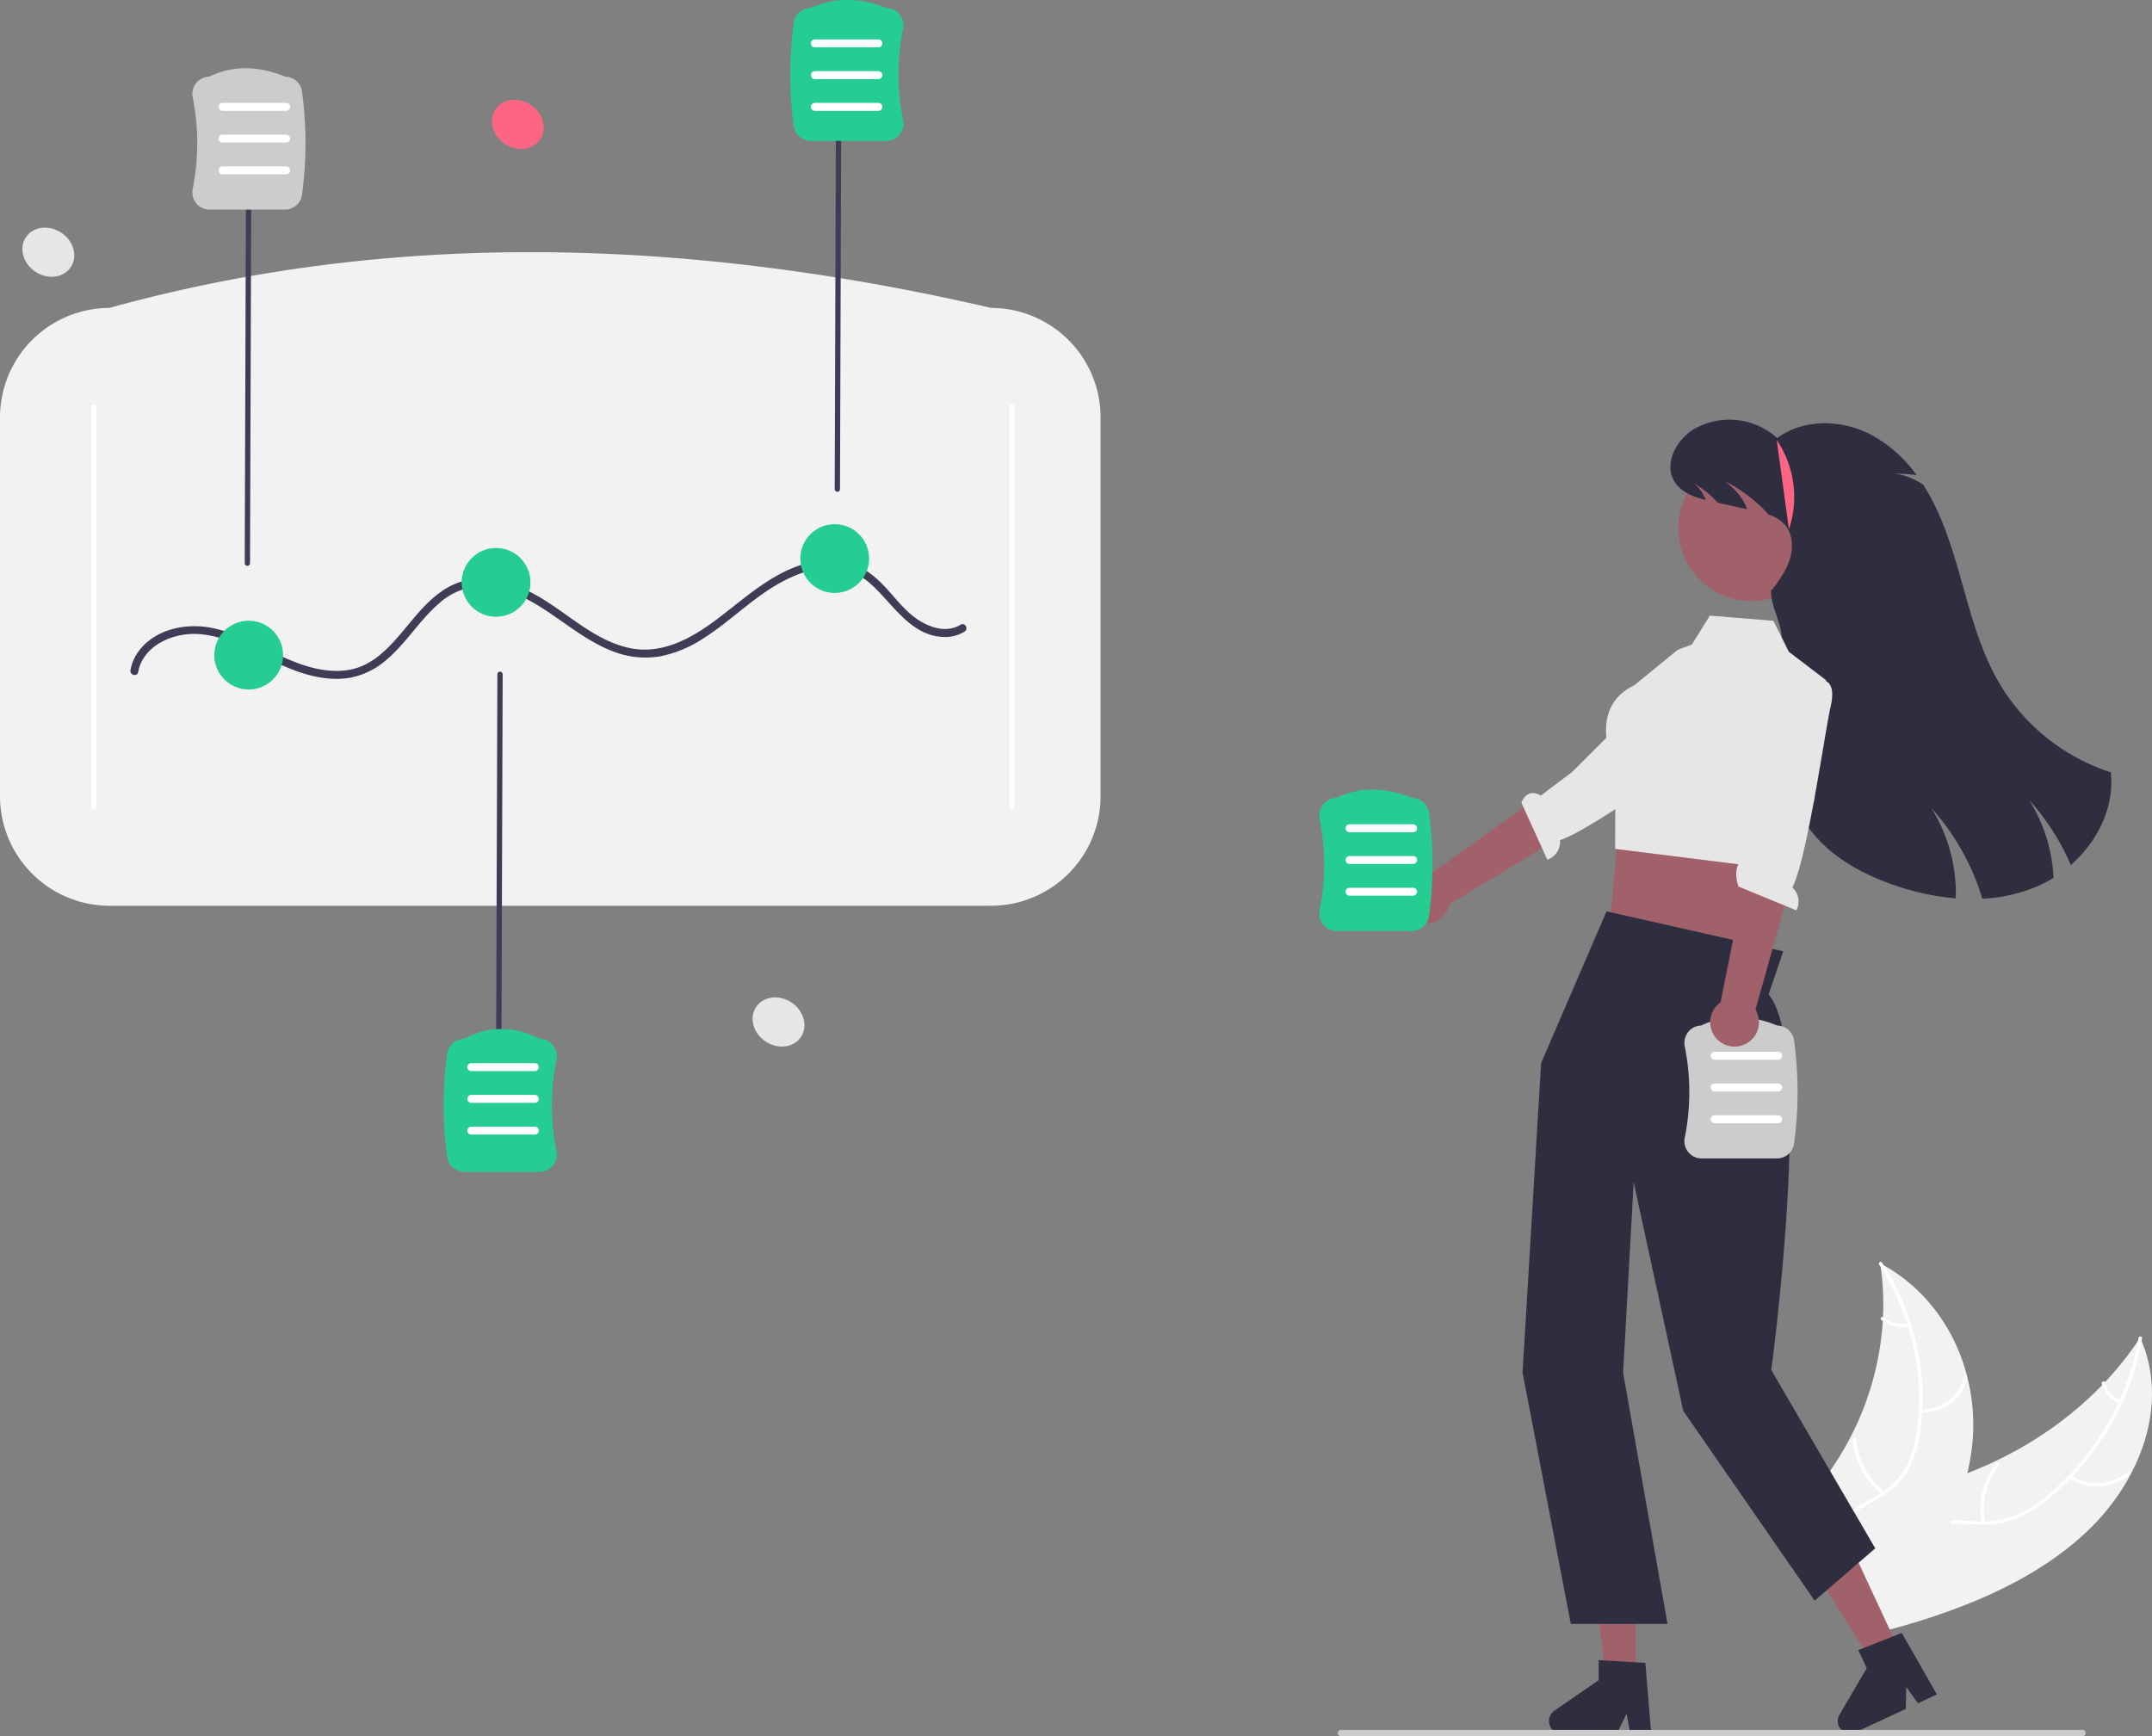
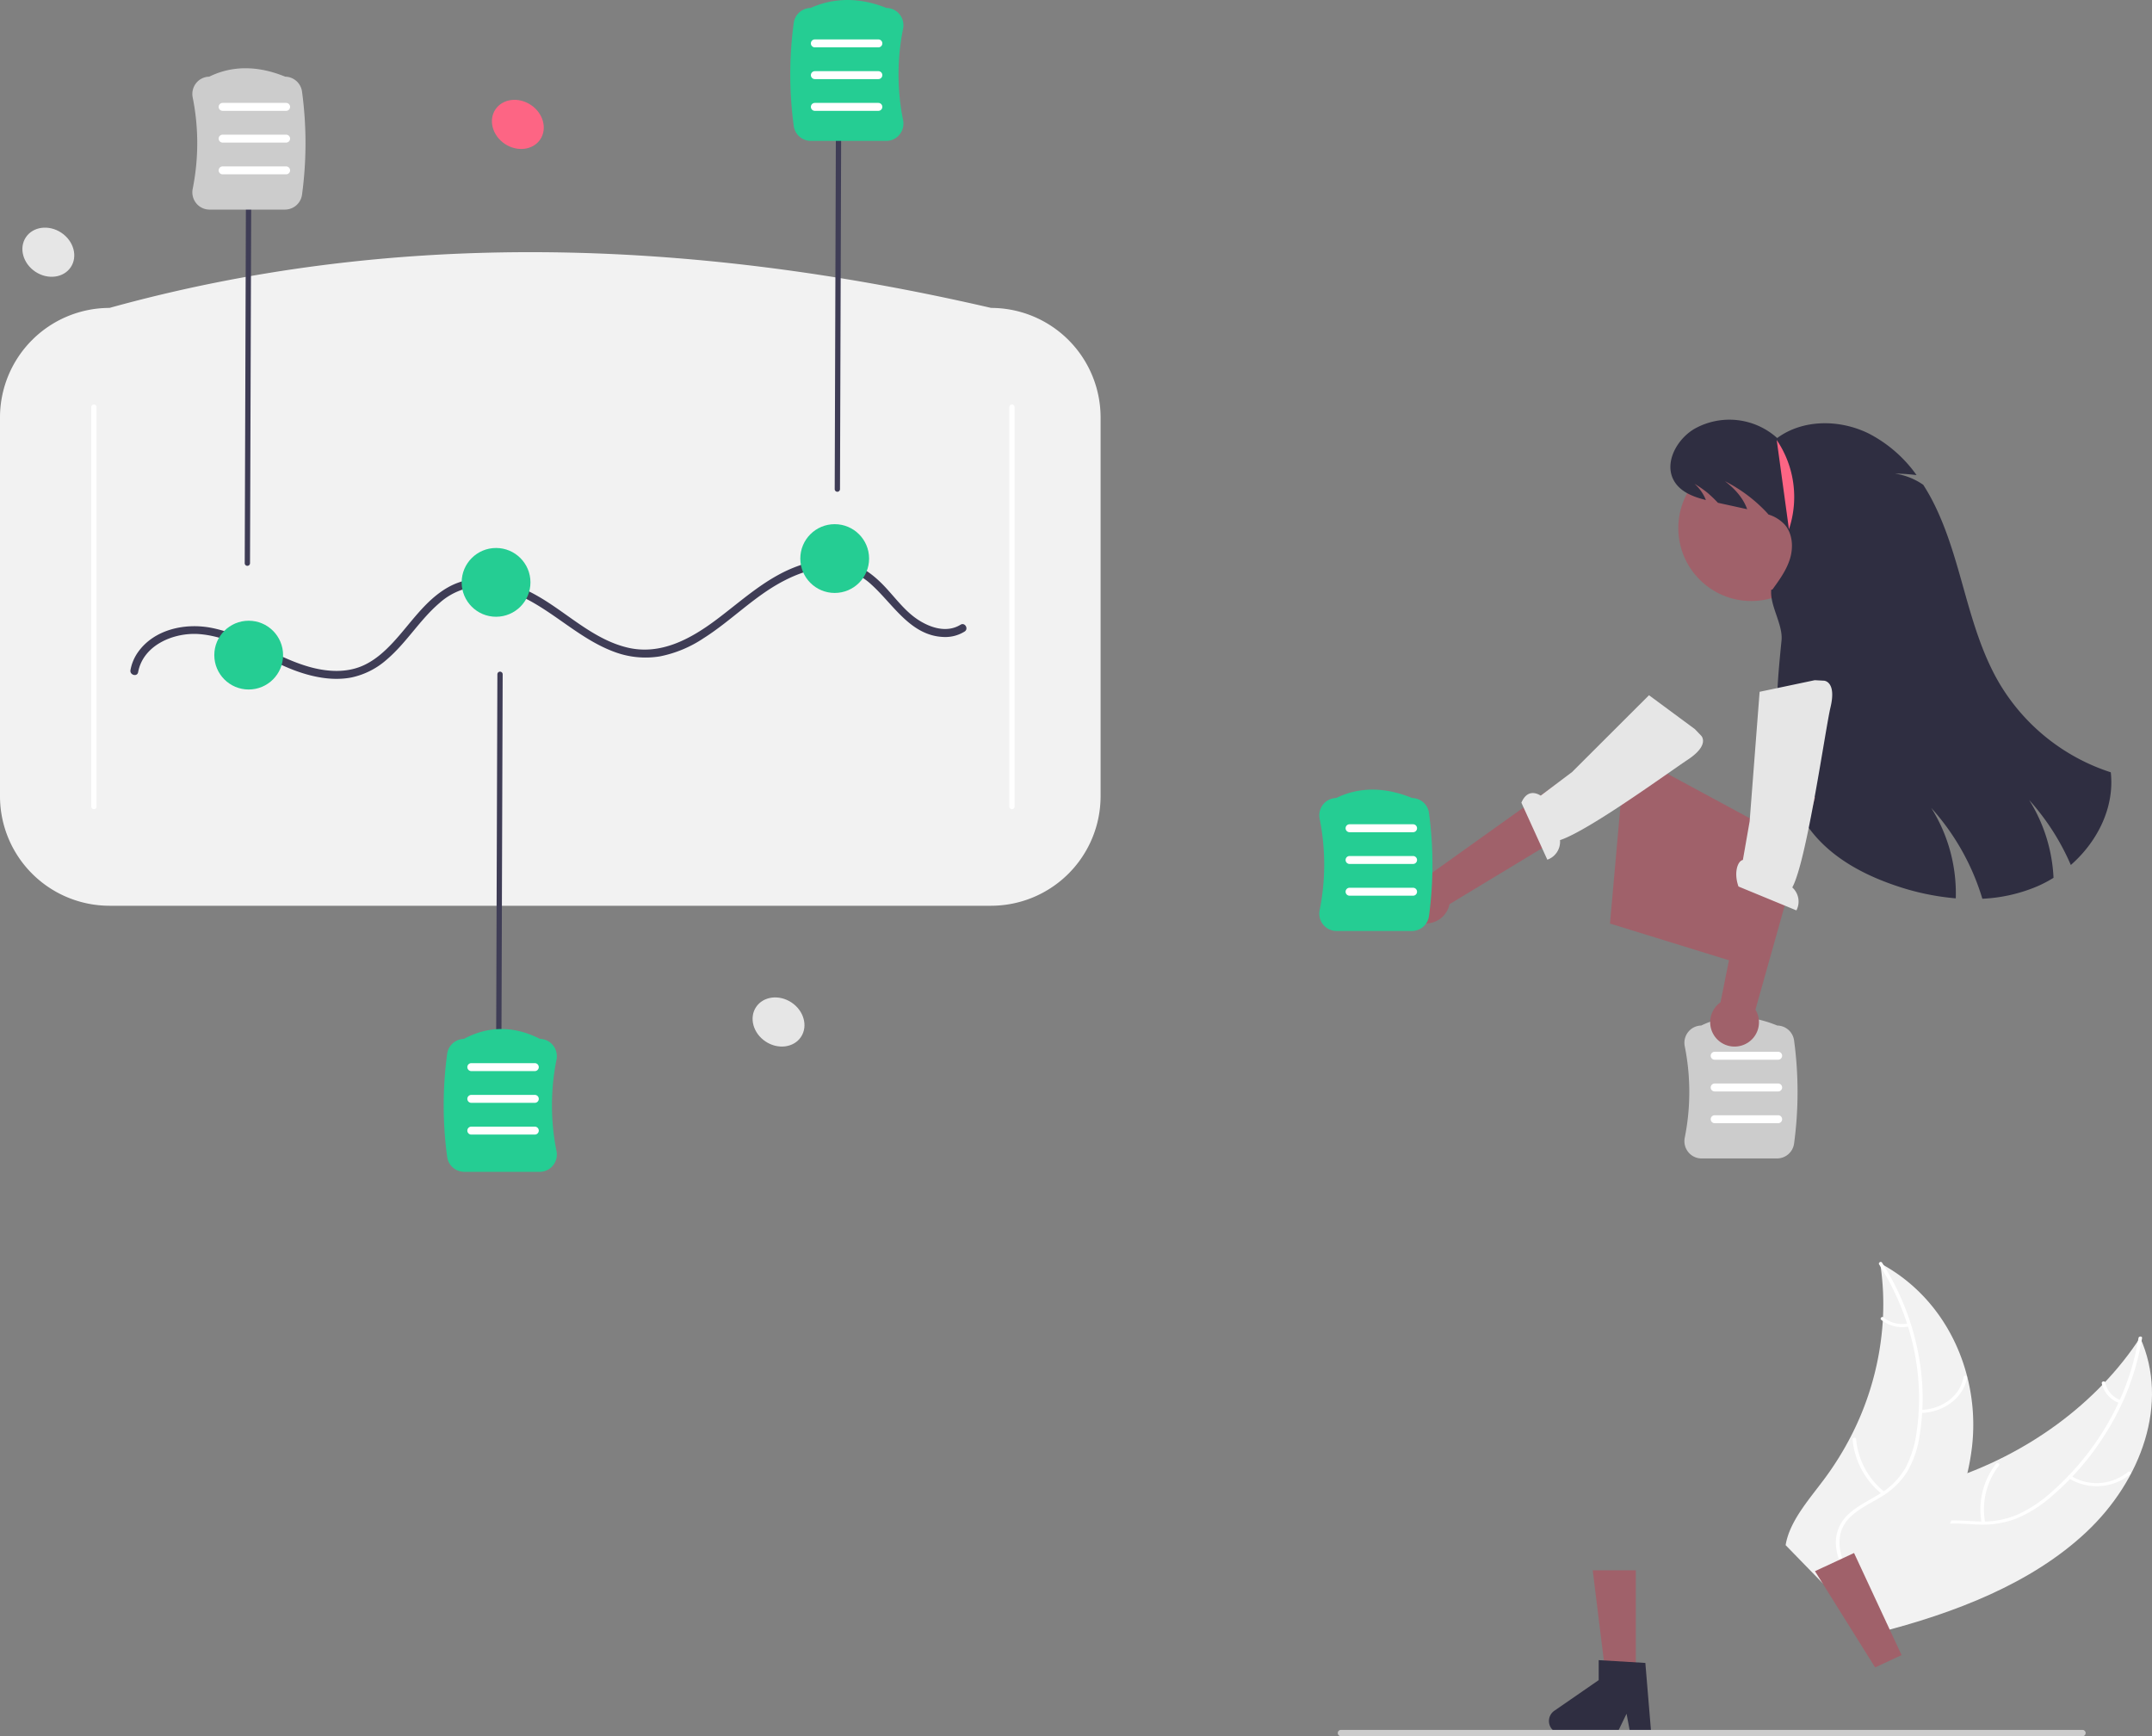
<svg xmlns="http://www.w3.org/2000/svg" data-name="Layer 1" width="813.411" height="656.337">
  <rect width="100%" height="100%" fill="#808080" stroke="none" />
  <path d="M788.66 579.106c20.72-19.505 31.403-48.723 20.272-73.44-16.204 24.872-42.88 44.459-73.808 54.196-12.046 3.792-25.899 6.92-32.45 16.486-4.078 5.952-4.375 13.406-2.538 20.146 1.837 6.74 5.62 12.939 9.364 19.054l.021 1.728c29.32-7.459 58.42-18.666 79.14-38.17z" fill="#f2f2f2" />
  <path d="M808.309 505.798c-3.494 21.524-14.925 42.218-32.402 57.818a51.44 51.44 0 01-12.77 8.707 33.523 33.523 0 01-15.296 2.827c-4.946-.158-9.983-.816-14.887.073a18.158 18.158 0 00-11.917 7.741c-3.25 4.781-4.33 10.292-5.17 15.713-.933 6.019-1.792 12.283-5.755 17.461-.48.627.668 1.238 1.148.612 6.895-9.009 4.588-20.521 9.24-30.236 2.17-4.533 5.927-8.525 11.542-9.894 4.911-1.197 10.107-.521 15.112-.324a35.978 35.978 0 0015.076-2.28 48.262 48.262 0 0013.107-8.248 103.58 103.58 0 0021.586-25.55 96.835 96.835 0 0012.732-34.396c.12-.743-1.227-.763-1.346-.024z" fill="#fff" />
  <path d="M781.896 558.806a20.135 20.135 0 0023.31-1.489c.615-.53-.304-1.385-.92-.855a18.64 18.64 0 01-21.686 1.347c-.698-.447-1.397.552-.704.997zm-31.56 16.711a27.075 27.075 0 015.273-21.546c.477-.628-.671-1.24-1.148-.611a28.152 28.152 0 00-5.434 22.43c.144.743 1.452.466 1.31-.273zm51.277-46.163a9.154 9.154 0 01-5.875-6.7c-.133-.745-1.442-.467-1.31.273a10.249 10.249 0 006.481 7.424.76.76 0 00.926-.192.545.545 0 00-.222-.805z" fill="#fff" />
  <path d="M710.683 477.564c.068.467.135.934.195 1.408a101.685 101.685 0 01.848 18.948c-.014.49-.038.986-.07 1.474a110.234 110.234 0 01-12.317 44.091 115.864 115.864 0 01-10.038 15.956c-5.259 7.029-11.604 14.287-13.817 22.182a18.147 18.147 0 00-.547 2.496l32.155 33.046c.116.043.225.093.341.137l1.215 1.37c.217-.25.437-.514.654-.765.127-.145.247-.297.373-.442.083-.099.165-.198.245-.284.028-.032.055-.066.074-.092.08-.085.145-.172.217-.25q1.846-2.21 3.663-4.448c.009-.007.009-.007.01-.02 9.195-11.394 17.376-23.555 23.172-36.408.175-.387.358-.78.517-1.182a103.131 103.131 0 006.055-17.878 88.687 88.687 0 001.765-10.1 73.201 73.201 0 00-1.778-26.203c-4.33-17.142-14.921-32.89-31.646-42.326a73.45 73.45 0 00-1.286-.71z" fill="#f2f2f2" />
  <path d="M710.272 477.993c12.128 19.013 17.342 41.515 14.199 63.112a40.428 40.428 0 01-4.161 13.632 27.288 27.288 0 01-10.255 10.257c-4.058 2.461-8.537 4.57-11.835 7.846a14.415 14.415 0 00-4.151 12.414c.718 5.517 3.675 10.482 6.761 15.25 3.427 5.293 7.082 10.745 7.506 16.951.052.752 1.392.64 1.34-.112-.737-10.799-10.558-18.784-13.576-28.974-1.408-4.755-1.175-9.907 2.36-13.937 3.091-3.524 7.707-5.702 11.84-8.163a29.571 29.571 0 0010.458-9.706 37.744 37.744 0 004.75-13.442 88.277 88.277 0 00-.472-31.69 97.483 97.483 0 00-13.672-34.123c-.418-.656-1.508.032-1.092.685z" fill="#fff" />
  <path d="M725.919 534.132c8.807-.08 16.321-5.82 17.58-13.381.124-.745-1.202-.947-1.327-.202-1.18 7.084-8.15 12.344-16.382 12.419-.867.008-.733 1.172.129 1.164zm-13.618 29.85a28.747 28.747 0 01-10.721-19.96c-.055-.752-1.395-.64-1.34.112a29.922 29.922 0 0011.205 20.75c.63.52 1.483-.386.856-.902zm8.95-63.679a11.295 11.295 0 01-9.334-2.276c-.622-.525-1.475.381-.856.903a12.656 12.656 0 0010.32 2.538c.357-.07.639-.295.605-.638a.658.658 0 00-.735-.526z" fill="#fff" />
  <circle cx="661.933" cy="199.635" r="27.567" fill="#a0616a" />
  <path d="M782.73 326.993a89.753 89.753 0 00-15.75-24.57 60.651 60.651 0 019.21 29.41 46.474 46.474 0 01-6.29 3.29 60.27 60.27 0 01-20.61 4.63 89.932 89.932 0 00-19.31-34.33 60.796 60.796 0 019.26 34.18 95.196 95.196 0 01-23.19-4.97c-11.25-3.87-22.17-9.65-29.95-18.64-8.42-9.73-12.57-22.57-13.91-35.37-1.34-12.79-.08-25.7 1.19-38.5.6-6.1-4.48-13.12-3.88-19.22h.4c2.67-3.66 5.39-7.41 6.7-11.75 1.3-4.33.96-9.44-2.03-12.85a13.962 13.962 0 00-6.13-3.8c-.22-.28-.46-.55-.71-.82a57.011 57.011 0 00-15.75-11.78c4.25 3.21 7.09 6.84 8.41 10.59q-5.52-1.215-11.04-2.42a53.173 53.173 0 00-3.88-3.72 40.833 40.833 0 00-4.97-3.45 15.856 15.856 0 014.29 6.12c-4.73-1.19-9.46-2.98-11.92-7.05-4.08-6.73.77-15.81 7.54-19.83a26.977 26.977 0 0131.33 3.45c9.79-7.21 23.73-7.09 34.62-1.7a50.62 50.62 0 0118.06 15.71 70.638 70.638 0 00-8.18-.57 25.087 25.087 0 0110.71 4.24 73.77 73.77 0 013.88 6.79q1.155 2.295 2.18 4.65c4.19 9.54 6.92 19.7 9.75 29.74 3.3 11.7 6.84 23.48 13.02 33.95a76.252 76.252 0 0042.05 33.55c1.47 13.23-4.99 26.17-15.1 35.04z" fill="#2f2e41" />
  <path fill="#a0616a" d="M718.758 625.675l-10.006 4.658-22.73-36.38 14.769-6.875 17.967 38.597z" />
-   <path d="M732.11 640.553l-7.175 3.341-4.435-6.179-.127 8.303-19.032 8.86a4.72 4.72 0 01-6.062-6.667l10.312-17.573-3.188-6.85 16.43-6.487z" fill="#2f2e41" />
  <path fill="#a0616a" d="M618.304 636.194h-11.038l-5.253-42.573h16.291v42.573z" />
  <path d="M624.13 655.319h-7.916l-1.413-7.474-3.619 7.474h-20.994a4.72 4.72 0 01-2.681-8.603l16.765-11.579v-7.555l17.634 1.053z" fill="#2f2e41" />
  <path fill="#a0616a" d="M669.286 313.604l-9.145 27.903-3.023 22.619-48.578-14.998 4.493-50.472 10.104-9.996 46.149 24.944z" />
  <ellipse cx="389.03" cy="168.858" rx="8.857" ry="10.195" transform="rotate(-56.364 178.69 288.325)" fill="#fd6584" />
  <ellipse cx="487.562" cy="508.175" rx="8.857" ry="10.195" transform="rotate(-56.364 277.221 627.641)" fill="#e6e6e6" />
  <ellipse cx="211.562" cy="217.175" rx="8.857" ry="10.195" transform="rotate(-56.364 1.221 336.641)" fill="#e6e6e6" />
  <path d="M374.622 342.403H41.378A41.425 41.425 0 010 301.025V157.78a41.425 41.425 0 0141.378-41.378c106.336-29.46 217.862-26.7 333.244 0A41.425 41.425 0 01416 157.78v143.244a41.425 41.425 0 01-41.378 41.378z" fill="#f2f2f2" style="isolation:isolate" />
  <path d="M35.5 305.903a1 1 0 01-1-1v-151a1 1 0 012 0v151a1 1 0 01-1 1zm347 0a1 1 0 001-1v-151a1 1 0 10-2 0v151a1 1 0 001 1z" fill="#fff" style="isolation:isolate" />
  <path d="M316.5 185.903h-.003a1 1 0 01-.997-1.004l.5-153a1 1 0 011-.996h.003a1 1 0 01.997 1.003l-.5 153a1 1 0 01-1 .997zm-128 219h-.003a1 1 0 01-.997-1.003l.5-149a1 1 0 011-.997h.003a1 1 0 01.997 1.003l-.5 149a1 1 0 01-1 .997zm-95-191h-.003a1 1 0 01-.997-1.004l.5-151a1 1 0 011-.996h.003A1 1 0 0195 61.906l-.5 151a1 1 0 01-1 .997zm-41.29 40.199c1.925-10.397 13.746-15.192 23.324-14.377 13.688 1.163 25.112 10.176 37.852 14.424 6.157 2.053 12.78 3.18 19.232 1.999a29.287 29.287 0 0013.664-6.899c7.407-6.33 12.415-14.965 19.828-21.289a24.685 24.685 0 0114.29-6.24c6.542-.434 12.947 1.782 18.68 4.753 11.39 5.902 20.713 15.294 32.844 19.85a33.592 33.592 0 0017.503 1.807 45.572 45.572 0 0016.453-6.828c10.445-6.599 19.053-15.755 30.035-21.542 5.4-2.846 11.4-5.023 17.57-5.065a23.278 23.278 0 0116.013 6.41c8.317 7.562 14.875 19.497 27.578 19.706a13.784 13.784 0 007.51-2.06c1.639-1.014.134-3.61-1.514-2.591-5.178 3.202-11.414 1.181-16.134-1.924-5.026-3.308-8.594-8.363-12.696-12.67-4.075-4.278-8.83-7.882-14.692-9.217a31.955 31.955 0 00-17.505 1.463c-12 4.181-21.083 12.787-31.042 20.275-9.815 7.379-21.275 13.763-33.939 10.69-12.61-3.06-22.175-12.609-33.08-19.018-10.543-6.196-23.465-10.152-34.817-3.633-8.578 4.926-14.001 13.626-20.59 20.713-3.25 3.497-6.875 6.747-11.267 8.733-6.101 2.76-12.997 2.439-19.353.803-13.258-3.413-24.44-12.34-37.94-15.01-10.02-1.983-21.881.515-27.997 9.373a17.032 17.032 0 00-2.704 6.567c-.35 1.887 2.541 2.696 2.893.797z" fill="#3f3d56" />
  <circle cx="94" cy="247.653" r="13" fill="#25cd93" />
  <circle cx="187.5" cy="220.153" r="13" fill="#25cd93" />
  <circle cx="315.5" cy="211.153" r="13" fill="#25cd93" />
  <path d="M203.986 442.986h-28.514a6.514 6.514 0 01-6.445-5.6 144.98 144.98 0 010-39.047 6.515 6.515 0 016.316-5.6c9.285-4.986 18.962-4.987 28.766 0a6.436 6.436 0 014.875 2.363 6.587 6.587 0 011.36 5.49 87.667 87.667 0 000 34.54 6.587 6.587 0 01-1.36 5.49 6.438 6.438 0 01-4.998 2.364zm131-389.724h-28.514a6.514 6.514 0 01-6.445-5.6 144.984 144.984 0 010-39.047 6.515 6.515 0 016.335-5.599c8.972-4.021 18.634-4.021 28.722 0a6.439 6.439 0 014.9 2.362 6.587 6.587 0 011.36 5.491 87.66 87.66 0 000 34.539 6.587 6.587 0 01-1.36 5.49 6.438 6.438 0 01-4.998 2.364z" fill="#25cd93" />
  <path d="M107.71 79.23H79.194a6.438 6.438 0 01-4.998-2.362 6.587 6.587 0 01-1.36-5.491 87.66 87.66 0 000-34.539 6.588 6.588 0 011.36-5.491 6.437 6.437 0 014.88-2.362c8.668-4.245 18.334-4.245 28.733 0a6.513 6.513 0 016.344 5.599 144.98 144.98 0 010 39.047 6.513 6.513 0 01-6.445 5.6z" fill="#ccc" />
  <path d="M332 17.903h-24a1.5 1.5 0 010-3h24a1.5 1.5 0 010 3zm0 12h-24a1.5 1.5 0 010-3h24a1.5 1.5 0 010 3zm0 12h-24a1.5 1.5 0 010-3h24a1.5 1.5 0 010 3zm-223.854 0h-24a1.5 1.5 0 010-3h24a1.5 1.5 0 010 3zm0 12h-24a1.5 1.5 0 010-3h24a1.5 1.5 0 010 3zm0 12h-24a1.5 1.5 0 010-3h24a1.5 1.5 0 010 3zm94 339h-24a1.5 1.5 0 010-3h24a1.5 1.5 0 010 3zm0 12h-24a1.5 1.5 0 010-3h24a1.5 1.5 0 010 3zm0 12h-24a1.5 1.5 0 010-3h24a1.5 1.5 0 010 3z" fill="#fff" />
-   <path d="M674.022 359.612l-66.781-15.105-24.741 57.396-7 117 18.24 95h36.547l-16.787-95 4-72 18.74 86.466 49.657 71.736 22.91-19.789-39.307-67.413s16.457-121.024-1-142z" fill="#2f2e41" />
-   <path d="M634.173 245.637l5.35-2.01 6.746-10.908 24.033 1.963 5.84 11.698 14.072 10.746-6.153 32.41-9.561 39.367-64-8 .068-29.636s-11.565-23.413 7.116-32.187z" fill="#e6e6e6" />
  <path d="M535.523 348.434A9.157 9.157 0 00547.9 341.8l71.36-43.179-13.044-15.049-66.043 47.176a9.207 9.207 0 00-4.65 17.685z" fill="#a0616a" />
  <path d="M643.037 278.146s3.41 3.432-5.146 9.074c-6.85 4.517-37.407 26.838-48.239 30.368a7.194 7.194 0 01-4.795 7.402l-9.807-21.552c2.123-4.927 5.518-3.786 7.305-2.669l11.845-8.908 29.086-29.044 17.33 12.805z" fill="#e6e6e6" />
  <path d="M533.675 351.928H505.16a6.438 6.438 0 01-4.997-2.363 6.587 6.587 0 01-1.36-5.491 87.66 87.66 0 000-34.539 6.588 6.588 0 011.36-5.491 6.437 6.437 0 014.878-2.362c8.67-4.245 18.335-4.245 28.734 0a6.513 6.513 0 016.344 5.599 144.98 144.98 0 010 39.047 6.513 6.513 0 01-6.444 5.6z" fill="#25cd93" />
  <path d="M534.11 314.6h-24a1.5 1.5 0 010-3h24a1.5 1.5 0 010 3zm0 12h-24a1.5 1.5 0 010-3h24a1.5 1.5 0 010 3zm0 12h-24a1.5 1.5 0 010-3h24a1.5 1.5 0 010 3z" fill="#fff" />
  <path d="M671.675 437.928H643.16a6.438 6.438 0 01-4.997-2.363 6.587 6.587 0 01-1.36-5.491 87.66 87.66 0 000-34.539 6.588 6.588 0 011.36-5.49 6.437 6.437 0 014.878-2.363c8.67-4.245 18.335-4.245 28.734 0a6.513 6.513 0 016.344 5.599 144.98 144.98 0 010 39.047 6.513 6.513 0 01-6.444 5.6z" fill="#ccc" />
  <path d="M672.11 400.6h-24a1.5 1.5 0 010-3h24a1.5 1.5 0 010 3zm0 12h-24a1.5 1.5 0 010-3h24a1.5 1.5 0 010 3zm0 12h-24a1.5 1.5 0 010-3h24a1.5 1.5 0 010 3z" fill="#fff" />
  <path d="M659.015 394.99a9.157 9.157 0 004.502-13.302l22.575-80.293-19.807-2.07-15.963 79.577a9.207 9.207 0 008.693 16.087z" fill="#a0616a" />
  <path d="M689.431 257.319s4.835.173 2.445 10.14c-1.913 7.98-8.939 58.036-14.432 68.017a7.194 7.194 0 011.559 8.68l-21.89-9.028c-1.818-5.047-.41-9.63 1.658-10.036l2.557-14.598 3.77-48.973 20.841-4.39z" fill="#e6e6e6" />
  <path d="M671.565 166.343a38.389 38.389 0 014.619 33.738" fill="#fd6584" />
  <path d="M788.323 655.147a1.186 1.186 0 01-1.19 1.19h-280.29a1.19 1.19 0 110-2.38h280.29a1.187 1.187 0 011.19 1.19z" fill="#ccc" />
</svg>